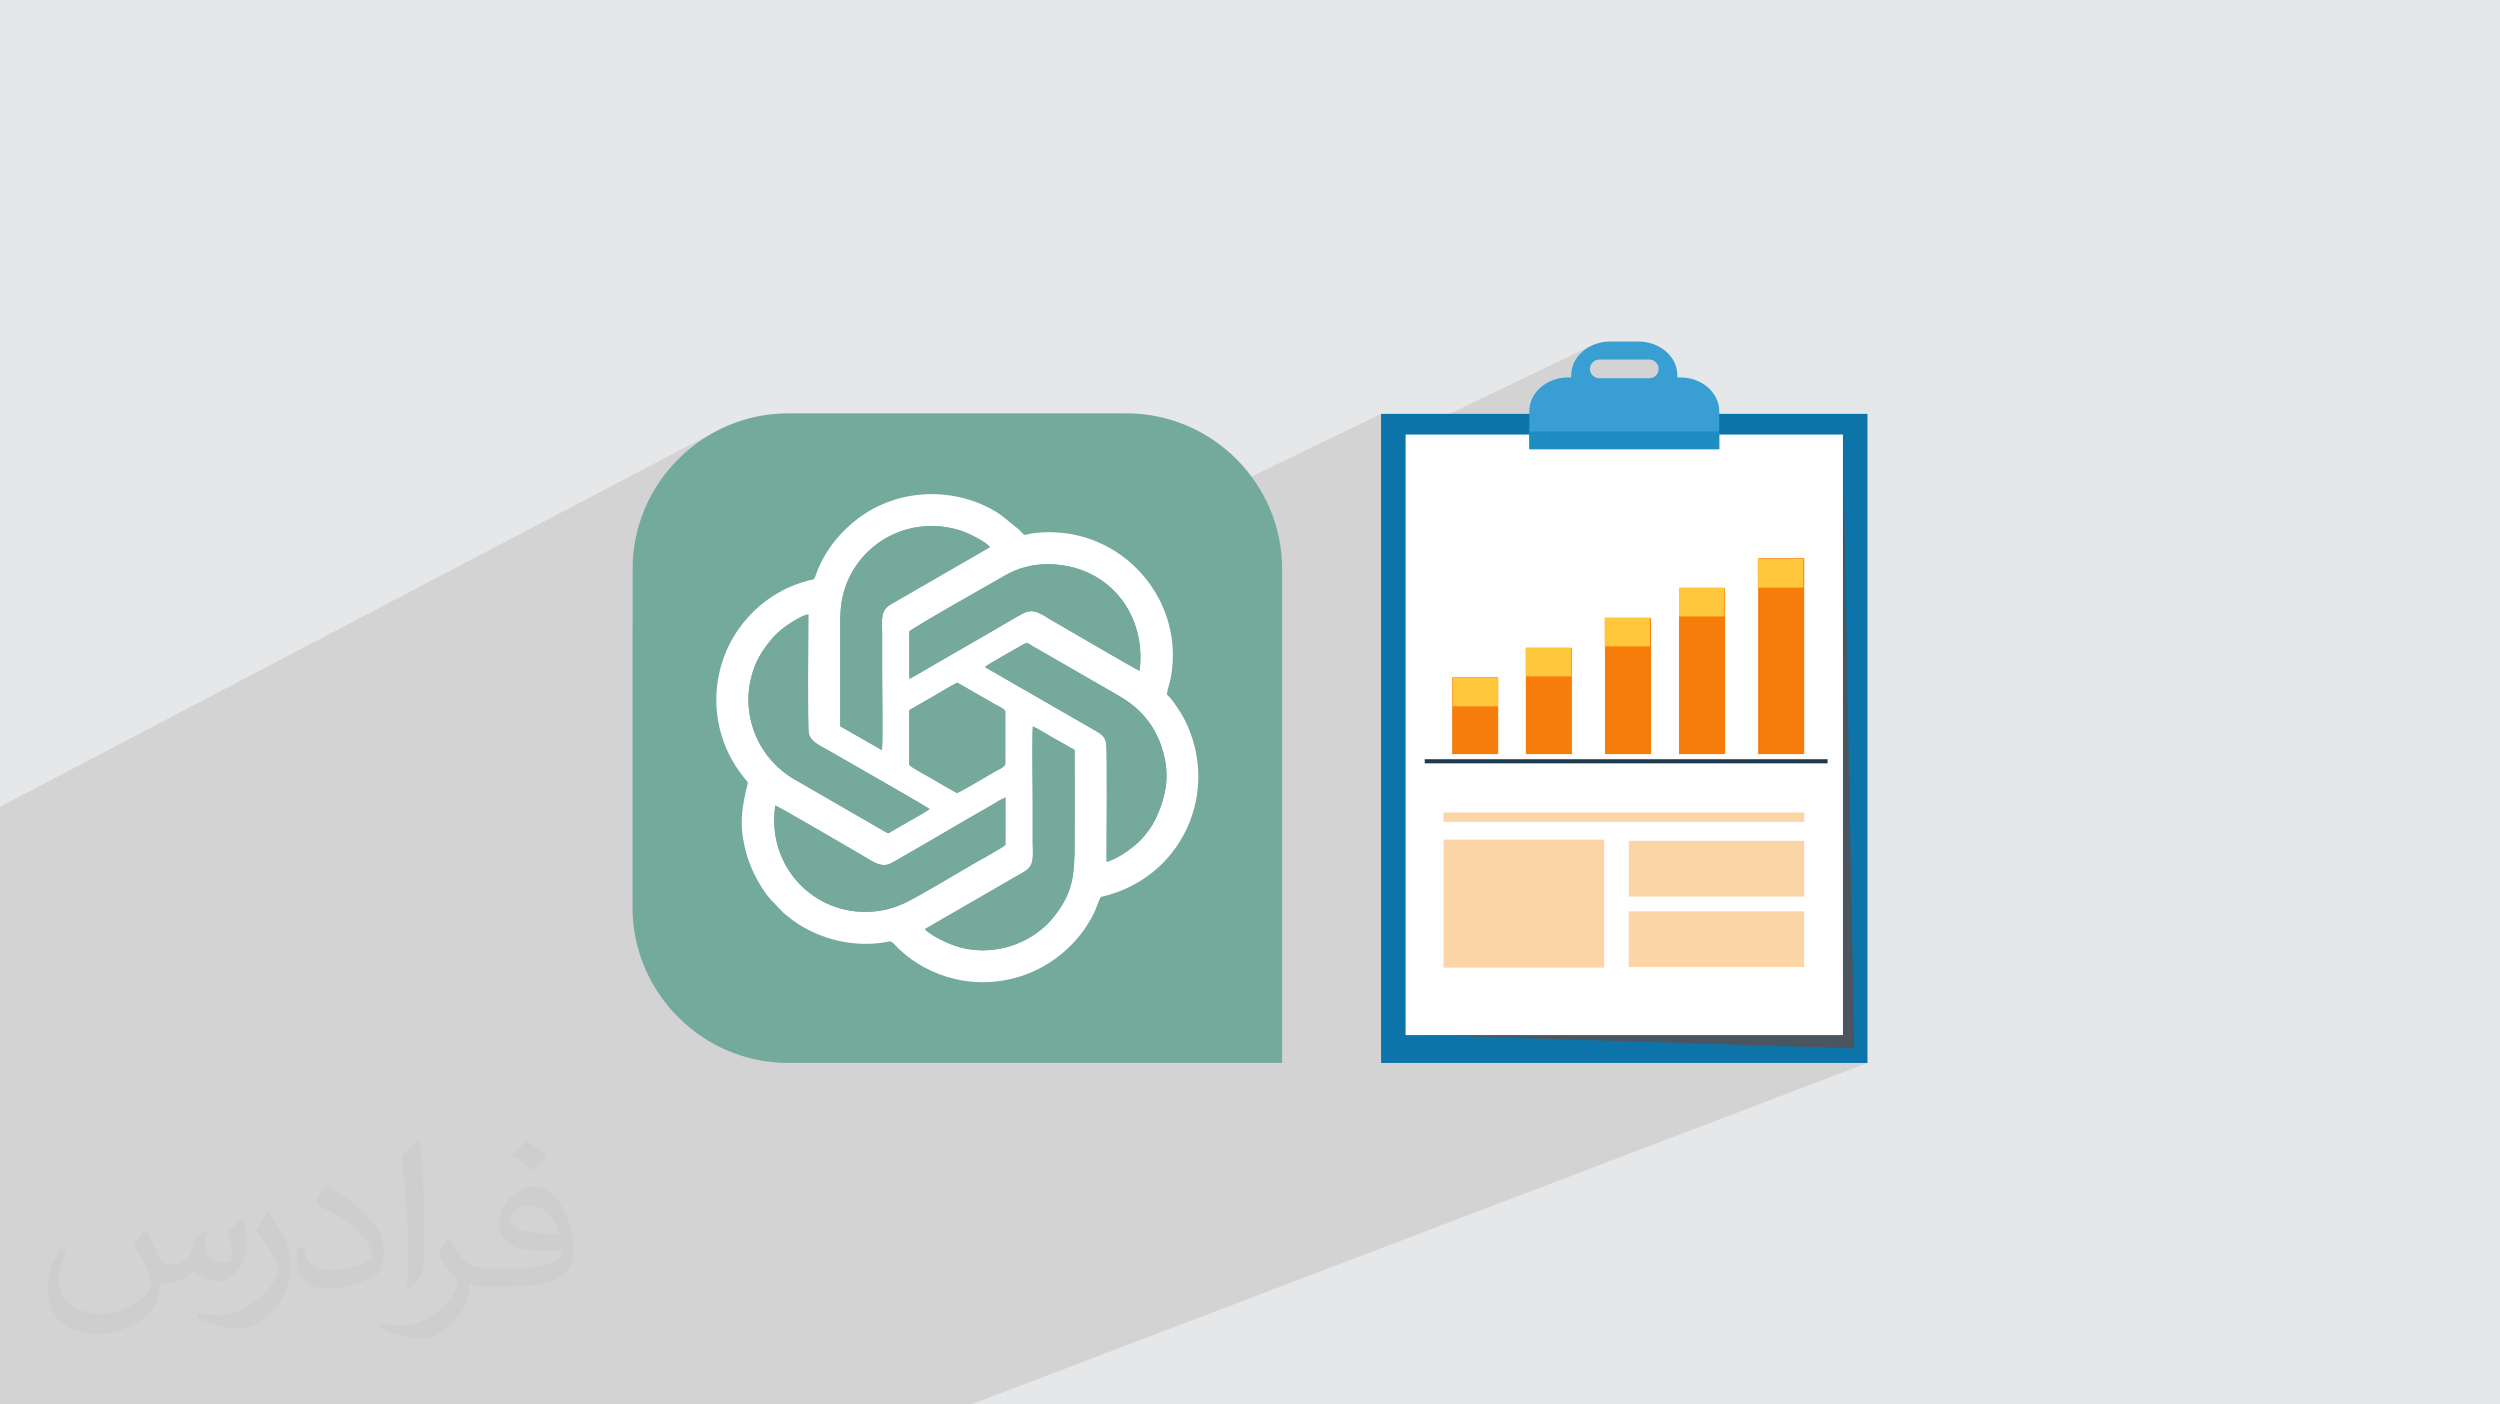
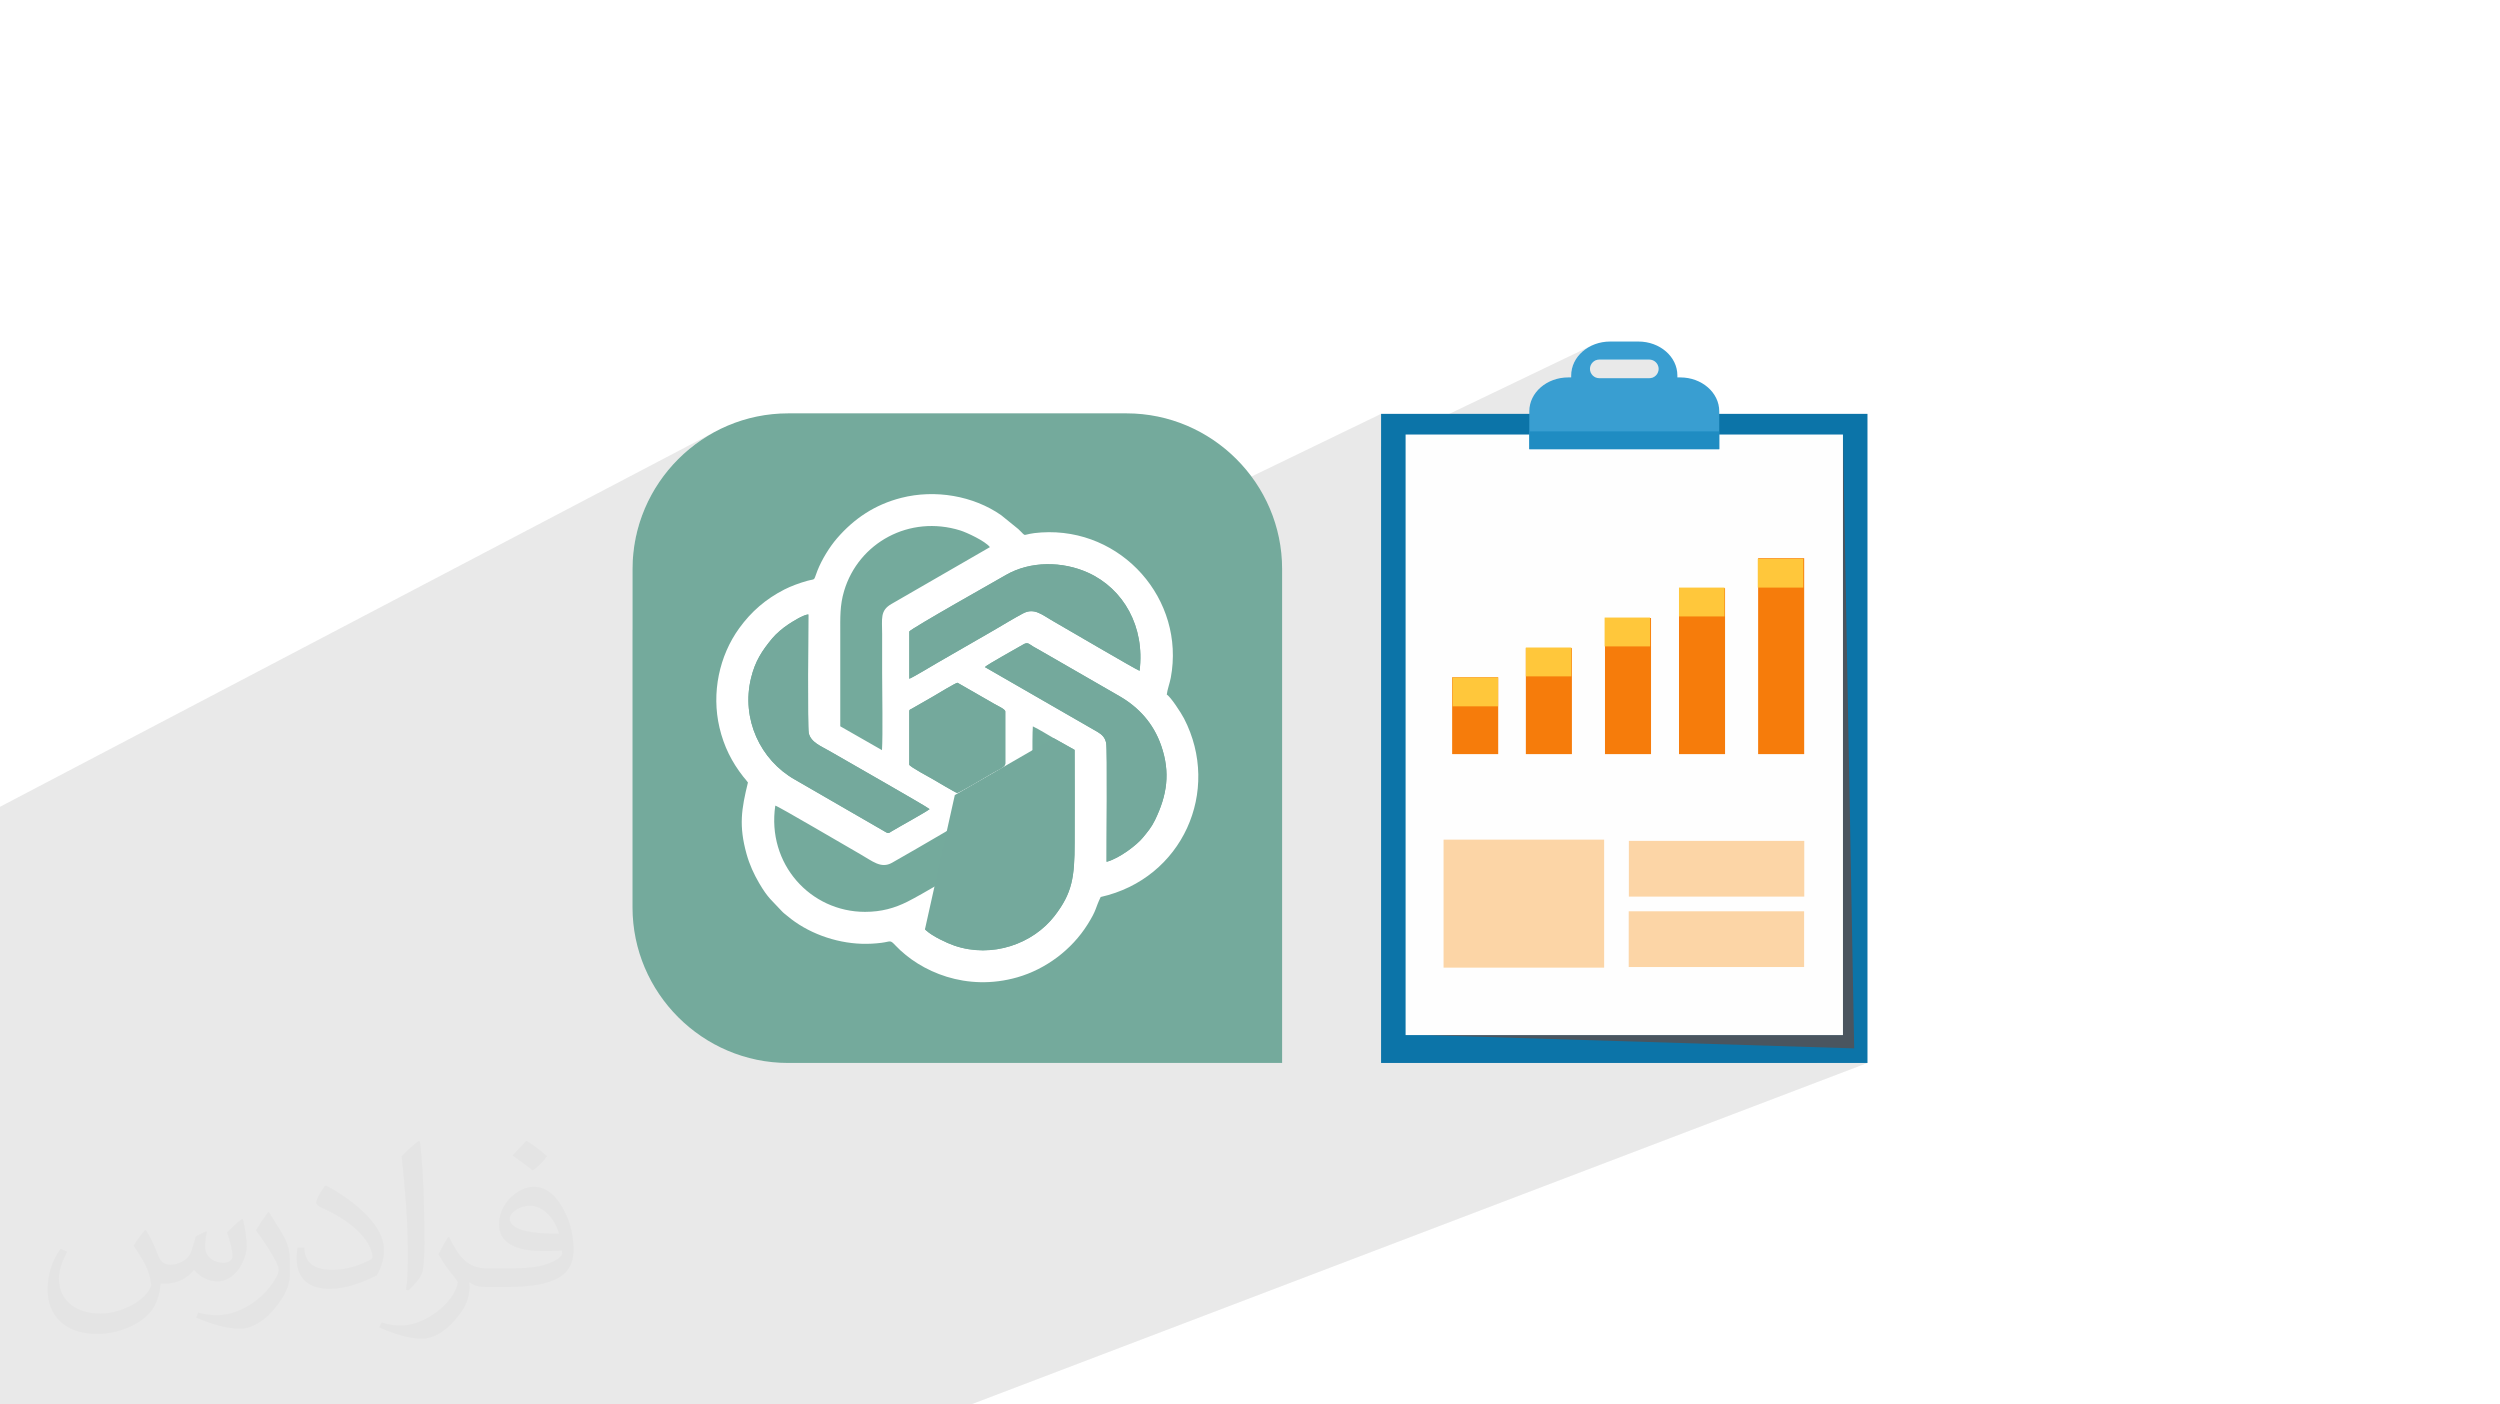
<svg xmlns="http://www.w3.org/2000/svg" xml:space="preserve" width="94.192mm" height="52.917mm" version="1.0" style="shape-rendering:geometricPrecision; text-rendering:geometricPrecision; image-rendering:optimizeQuality; fill-rule:evenodd; clip-rule:evenodd" viewBox="0 0 9404.92 5283.66">
  <defs>
    <style type="text/css">
   
    .fil5 {fill:#74A99C}
    .fil3 {fill:#74AA9C}
    .fil4 {fill:white}
    .fil8 {fill:#FEFEFE;fill-rule:nonzero}
    .fil14 {fill:#FCD5A6;fill-rule:nonzero}
    .fil6 {fill:#0C74A8;fill-rule:nonzero}
    .fil12 {fill:#1D3B4D;fill-rule:nonzero}
    .fil10 {fill:#1F8CC2;fill-rule:nonzero}
    .fil9 {fill:#399ED1;fill-rule:nonzero}
    .fil7 {fill:#4A555F;fill-rule:nonzero}
    .fil11 {fill:#F67C0B;fill-rule:nonzero}
    .fil13 {fill:#FFC73B;fill-rule:nonzero}
    .fil2 {fill:#373435;fill-opacity:0.031}
    .fil1 {fill:#2B2A29;fill-opacity:0.102}
    .fil0 {fill:#E6E7E8}
   
  </style>
  </defs>
  <g id="Layer_x0020_1">
-     <polygon class="fil0" points="-0,0 9404.92,0 9404.92,5283.66 -0,5283.66 " />
    <polygon class="fil1" points="3326.1,5283.66 2620.7,5283.66 2049.45,5283.66 2046.38,5283.66 2013.42,5283.66 1970.96,5283.66 1928.24,5283.66 1679.95,5283.66 1601.17,5283.66 1486.83,5283.66 1467.35,5283.66 1445.05,5283.66 1100.73,5283.66 1059.49,5283.66 960.67,5283.66 818.83,5283.66 716.97,5283.66 575.13,5283.66 488.98,5283.66 488.75,5283.66 475.77,5283.66 465.52,5283.66 347.13,5283.66 335,5283.66 267.01,5283.66 245.28,5283.66 220.47,5283.66 130.17,5283.66 103.42,5283.66 18.27,5283.66 15.25,5283.66 -0,5283.66 -0,5264.12 -0,5229.53 -0,5226.75 -0,5226.74 -0,5220.85 -0,5208.09 -0,5202.46 -0,5193.81 -0,5166.07 -0,5151.61 -0,5144.41 -0,5142.2 -0,5142.18 -0,5121.97 -0,5114.12 -0,5105.18 -0,5090.06 -0,5090.05 -0,5088.46 -0,5055.61 -0,5051.31 -0,5051.3 -0,5044.48 -0,5044.46 -0,5028.93 -0,5027.22 -0,5019.41 -0,5017.51 -0,5003.29 -0,5001.76 -0,5001.74 -0,5001.55 -0,4992.96 -0,4991.57 -0,4928.18 -0,4917.4 -0,4898.12 -0,4791.19 -0,4775.75 -0,4775.51 -0,4739.77 -0,4735.74 -0,4730.87 -0,4704.11 -0,4704.1 -0,4671.76 -0,4671.75 -0,4665.71 -0,4655.54 -0,4643.5 -0,4643.18 -0,4637.95 -0,4618.6 -0,4589.91 -0,4574.48 -0,4564.94 -0,4561.23 -0,4540.05 -0,4521.86 -0,4520.94 -0,4476.6 -0,4403.15 -0,4398.2 -0,4385.64 -0,4385.63 -0,4357.32 -0,4346.77 -0,4343.53 -0,4339.57 -0,4299.99 -0,4298.17 -0,4294.91 -0,4294.82 -0,4293.81 -0,4287.85 -0,4282.09 -0,4280.35 -0,4272.11 -0,4272.1 -0,4257.94 -0,4257.77 -0,4257.76 -0,4240.06 -0,4239.41 -0,4233.36 -0,4232.23 -0,4225.94 -0,4222.94 -0,4220.54 -0,4191.75 -0,4191.74 -0,4191.68 -0,4191.66 -0,4172.24 -0,4171.29 -0,4156.19 -0,4156.18 -0,4070.03 -0,4035.07 -0,4035.06 -0,4035.05 -0,4003.48 -0,4003.47 -0,4002.77 -0,4002.76 -0,3932.66 -0,3929.43 -0,3929.42 -0,3920.98 -0,3872.85 -0,3833.85 -0,3833.84 -0,3813.3 -0,3809.51 -0,3799.64 -0,3793.78 -0,3793.77 -0,3703.82 -0,3698.22 -0,3689.29 -0,3686.38 -0,3686.37 -0,3578.71 -0,3567.78 -0,3358.32 -0,3035.12 2686.54,1625.96 2662.02,1640.1 2638.26,1655.36 2615.29,1671.73 2593.15,1689.15 2571.89,1707.59 2551.52,1727.02 2532.1,1747.38 2513.65,1768.65 2496.23,1790.79 2479.87,1813.75 2464.6,1837.52 2450.46,1862.04 2437.49,1887.27 2425.72,1913.19 2415.19,1939.75 2405.96,1966.92 2398.03,1994.66 2391.47,2022.92 2386.3,2051.68 2382.55,2080.89 2380.29,2110.52 2379.52,2140.54 2379.52,2369.66 3303.59,1904.38 3320.1,1896.84 3337.08,1889.91 3354.52,1883.59 3372.44,1877.9 3390.87,1872.82 3402.84,1869.96 3414.89,1867.41 3427.01,1865.21 3439.2,1863.33 3451.45,1861.78 3463.75,1860.55 3476.07,1859.65 3488.42,1859.08 3500.78,1858.82 3513.15,1858.88 3525.51,1859.26 3537.86,1859.95 3550.19,1860.96 3562.47,1862.29 3574.71,1863.92 3586.89,1865.87 3599.01,1868.12 3611.05,1870.68 3623.01,1873.54 3634.87,1876.71 3646.62,1880.18 3658.26,1883.96 3669.77,1888.02 3681.15,1892.39 3692.38,1897.05 3703.45,1902.01 3714.36,1907.25 3725.08,1912.79 3735.62,1918.63 3745.98,1924.74 3756.11,1931.14 3766.04,1937.83 3830.63,1990.16 3842,2001.28 3848.67,2008.13 3852.92,2011.48 3857.02,2012.12 3863.25,2010.82 3873.91,2008.35 3891.24,2005.49 3917.54,2003.03 3945.73,2002.06 3973.49,2002.75 4000.8,2005.04 4027.62,2008.9 4053.9,2014.26 4079.59,2021.08 4104.66,2029.31 4129.06,2038.9 4152.75,2049.81 4164.11,2055.83 5195.55,1556.91 5195.55,1678.94 5287.83,1634.68 5290.19,1634.68 5987.41,1300.24 5975.33,1306.63 5964.06,1313.97 5953.66,1322.21 5944.2,1331.26 5935.77,1341.08 5928.43,1351.59 5922.27,1362.74 5917.34,1374.45 5913.74,1386.67 5911.55,1399.14 6002.77,1355.57 6009.33,1353.52 6016.36,1352.8 6204.62,1352.8 6211.65,1353.52 6218.2,1355.57 6224.15,1358.8 6229.33,1363.08 6233.6,1368.26 6236.84,1374.21 6238.88,1380.76 6239.6,1387.79 6238.88,1394.82 6236.84,1401.37 6233.6,1407.32 6229.33,1412.5 6224.15,1416.78 6218.2,1420.01 5789.02,1622.74 6467.77,1622.74 6467.77,1634.68 6933.14,1634.68 6975.41,3944.03 6832.48,3998.81 7025.4,3998.81 3652.67,5283.66 3479.83,5283.66 " />
    <path class="fil2" d="M548.54 4627.69c17.95,27.21 29.6,53.36 40.96,82.43 8.45,16.91 12.93,48.09 52.57,48.09 11.61,0 28.28,-3.42 43.06,-11.61 16.63,-8.73 29.32,-21.94 35.94,-42l15.85 -53.36 38.57 -19.02 2.64 2.64c-5.27,20.09 -6.59,39.36 -6.59,54.43 0,44.63 38.57,61.56 69.22,61.56 17.95,0 34.09,-8.73 34.09,-25.11 0,-21.13 -8.98,-57.06 -20.62,-89.29 17.95,-17.95 35.94,-35.94 56.53,-50.47l3.17 1.6c8.98,38.04 14,75.56 14,100.66 0,24.57 -10.83,51.79 -19.81,69.49 -18.49,34.87 -51.25,62.62 -90.87,62.62 -30.1,0 -63.65,-15.07 -86.66,-43.06l-1.32 0c-21.66,26.96 -55.22,51.25 -108.86,51.25l-16.63 0c-2.64,35.41 -10.29,60.49 -21.94,82.95 -31.95,62.34 -126.81,106.47 -216.1,106.47 -124.17,0 -186.51,-71.59 -186.51,-166.96 0,-58.91 19.27,-113.6 48.88,-152.42l24.29 10.04c-18.49,35.41 -30.91,68.68 -30.91,101.45 0,89.29 72.66,131.83 156.4,131.83 77.68,0 173.83,-49.41 191.28,-106.72 -6.59,-62.62 -30.1,-91.93 -66.04,-148.99 10.83,-19.02 24.83,-38.04 42.28,-58.38l3.17 0 0 0 0 0 -0.02 -0.09zm1432.13 -336.04c26.15,16.39 51.79,35.66 76.87,57.85 -14,19.81 -31.45,37.79 -53.11,53.64 -25.11,-20.34 -50.19,-37.79 -75.84,-56.27 17.42,-19.55 34.62,-38.29 52.04,-55.22l0 0 0 0 0 0 0 0 0 0 0.03 0zm13.47 244.11c-42.28,0 -76.87,27.75 -76.87,48.34 0,44.13 84.53,57.85 185.72,57.31 -12.68,-51.79 -57.06,-105.68 -108.86,-105.68l0.01 0.03zm-94.86 236.19c54.96,0 103.04,-1.6 139.74,-10.83 40.96,-10.29 75.56,-30.91 75.56,-45.17 0,-3.7 0,-8.19 -1.32,-11.89 -22.98,2.11 -49.41,2.11 -72.38,2.11 -74.49,0 -131.55,-16.91 -154.02,-58.66 -5.55,-11.61 -9.51,-24.57 -9.51,-39.36 0,-40.43 17.42,-79.79 48.09,-107 25.61,-22.45 53.89,-36.44 82.67,-36.44 52.04,0 93.51,41.75 122.57,107.54 15.85,35.94 26.68,77.4 26.68,129.72 0,34.87 -9.51,64.19 -31.17,85.85 -40.43,39.11 -114.92,53.89 -229.04,53.89l-51.79 0 0 0 -13.47 0c-28.28,0 -48.62,-5.02 -64.72,-17.42l-2.64 0c0.79,6.59 1.32,12.93 1.32,19.02 0,25.61 -8.45,58.38 -25.61,84.53 -50.72,75.3 -105.68,108.04 -153.24,108.04 -48.09,0 -107,-18.49 -160.11,-42.54l9.51 -18.49c17.17,7.13 40.96,11.89 73.7,11.89 85.85,0 198.66,-82.43 212.66,-163 -3.17,-6.59 -8.98,-15.32 -17.17,-24.57 -25.11,-29.85 -40.96,-54.68 -55.75,-80.83 12.68,-25.11 24.29,-45.17 35.13,-63.4l4.49 -0.53c36.72,74.77 69.99,117.55 144.23,117.55l11.61 0 0 0 53.89 0 0 0 0 0 0 0 0 0 0 0 0.09 0.01zm-371.98 79c6.34,-34.34 6.87,-72.91 6.87,-108.86l0 -53.36c0,-99.6 -12.68,-244.36 -22.98,-338.68 17.95,-19.27 43.06,-42 62.87,-57.31l5.81 1.6c13.47,118.62 16.63,256 16.63,383.06 0,33.3 -1.32,65.79 -4.49,89.55 -1.85,30.1 -19.27,52.83 -56.53,87.7l-8.19 -3.7zm-382.8 -157.19c1.85,46.77 24.83,83.49 105.15,83.49 49.93,0 92.19,-12.93 138.96,-35.13 8.45,-3.7 12.93,-8.73 12.93,-12.93 0,-29.32 -22.45,-68.15 -60.23,-103.55 -36.72,-33.3 -85.34,-62.62 -130.76,-82.18 -15.6,-6.59 -20.62,-13.47 -20.62,-20.09 0,-13.47 17.95,-41.75 32.77,-62.09l5.02 -0.53c52.04,27.21 110.17,67.64 153.24,112.53 39.11,41.47 63.4,83.49 63.4,129.19 0,33.81 -10.29,65.51 -26.96,95.11 -57.06,28.79 -117.83,50.72 -178.06,50.72 -73.17,0 -123.1,-34.34 -123.1,-114.92 0,-8.73 0,-22.19 3.17,-39.64l25.11 0 0 0 0 0 0 0 0 0 0 0 -0.02 0zm-132.37 -132.9l45.45 73.45c16.63,27.21 32.23,56.81 32.23,103.55l0 59.7c0,48.34 -30.91,100.13 -80.83,151.38 -39.11,34.62 -73.7,49.41 -105.68,49.41 -47.55,0 -101.98,-14.79 -164.85,-41.75l7.13 -18.49c19.81,5.27 42.79,9.77 71.06,9.77 90.36,-0.53 182.8,-66.57 225.08,-147.15 5.02,-9.26 6.87,-17.95 6.87,-24.04 0,-9.26 -5.02,-19.55 -8.98,-28.79 -22.98,-43.31 -48.62,-82.95 -76.87,-119.68 14.79,-23.25 29.6,-45.7 45.7,-67.9l3.7 0.53 0 0 0 0 0 0 0 0 0 0 -0.02 0.01z" />
    <g id="_2100659060112">
      <g>
        <path class="fil3" d="M2965.04 1555.02l1272.74 0c322.03,0 585.52,263.49 585.52,585.52l0 1858.27 -1858.27 0c-322.03,0 -585.52,-263.49 -585.52,-585.52l0 -1272.74c0,-322.03 263.49,-585.52 585.52,-585.52z" />
        <path class="fil4" d="M3851.07 3280.5c42.56,-23.84 34.01,-57.28 34.01,-112.49 0,-48.52 0,-97.05 0.03,-145.57 0.03,-61.74 -2.98,-242.64 0.43,-289.82 24.94,12.04 52.93,29.57 77.6,43.84l79.51 44.63c0.7,116.36 0.05,232.94 0.05,349.32 0,130.01 -9.14,188.76 -74.91,274.43 -81.15,105.69 -235.05,161.07 -377.45,112.51 -29.23,-9.96 -82.41,-35.4 -105.71,-56.71 -4.68,-4.32 -1.92,-0.83 -4.73,-5.66l371.17 -214.49zm-934.48 -249.79c8.97,0.59 274.43,157.1 320.4,183.1 44.73,25.29 77.25,55.34 118.77,31.87 124.75,-70.58 246.84,-144.19 371.85,-215.13 16.23,-9.2 38.26,-24.21 54.75,-30.42l0 177.43c-1.82,7.09 -109.27,65.72 -122.9,73.61 -61.86,35.86 -188.74,112.26 -245.74,140.91 -48,24.12 -97.78,38.28 -159.55,38.28 -205.3,0 -369.9,-180.17 -337.58,-399.64zm504.1 -354.3c0,-7.43 3.02,-6.74 9.35,-10.3 4.84,-2.73 7.99,-4.48 12.12,-6.9l68.27 -39.2c11.66,-6.93 86.18,-51.98 91.65,-51.5l137.09 78.7c12.91,7.64 42.69,20.59 42.69,29.21l0 195.67c0,13.78 -26.23,22.92 -45.02,34.01 -19.99,11.82 -130.65,77.2 -136.24,76.87 -4.93,-0.31 -79.42,-44.84 -90.86,-51.4 -7.4,-4.24 -87.37,-47.35 -89.04,-54.71l0 -200.45zm76.33 367.51c-15.64,12.35 -116.08,67.2 -144.26,84.37 -9.4,5.74 -9.17,7.86 -18.75,3.07l-343.49 -198.47c-130.2,-73.4 -202.69,-228.36 -165.1,-382.21 15.65,-64.06 41.32,-102.68 79.82,-149.18 14.17,-17.12 40.13,-39.45 61.41,-53.22 14.83,-9.59 54.58,-35.16 74.27,-36.81 0,42.86 -3.24,422 1.44,445.58 7.15,35.99 48.79,50.92 79.06,68.83 38.28,22.66 370.22,211.04 375.61,218.06zm208.07 -534.46c9.87,-10.04 122.33,-71.93 144.4,-85.01 17.02,-10.1 20.75,-2 37.59,7.98 12.27,7.26 24.81,14.11 36.59,20.76l289.17 166.62c69.99,40.8 126.06,100.14 155.61,185.67 35.18,101.82 21.78,186.06 -23.35,279.32 -13.71,28.38 -28.89,45.59 -45.84,66.39 -21.61,26.45 -86.94,77.59 -136.33,90.86 -0.62,-47.58 3.26,-423.07 -1.56,-446.75 -4.5,-21.98 -16.48,-32.09 -32.23,-41.68l-424.06 -244.15zm-284.31 -133.77c6.39,-11.07 335.63,-196.51 363.12,-212.45 92.6,-53.64 213.96,-52.02 309.49,-8.69 133.59,60.63 214.26,203.31 193.68,368.94 -14.18,-4.8 -291.57,-167.79 -320.97,-184.32 -46.33,-26.08 -74.6,-54.71 -118.45,-31.05 -35.87,19.35 -72.18,41.22 -107.42,62l-212.02 122.15c-17.19,10.06 -95.52,56.95 -107.43,61.16l0 -177.75 0 0.02zm-259.72 356.54c0,-116.45 0,-232.92 0,-349.37 0,-58.93 -1.86,-105.12 14.44,-159.71 54.4,-182.11 246.56,-287.14 437.26,-227.56 23.46,7.33 93.87,39.79 111.23,62.7l-370.52 213.89c-43.22,24.92 -34.89,54.77 -34.89,113.07 0,48.52 0,97.05 0,145.58 0,69.45 3.08,233.21 -0.58,291.17l-156.94 -89.76zm1228.34 -119.14c1.76,-18.07 11.2,-42.94 15.02,-63.31 55.11,-294.39 -184.21,-566.08 -486.89,-546.75 -84.12,5.35 -48.29,23.18 -86.91,-12.87l-64.59 -52.33c-104.66,-72.83 -248,-97.39 -375.17,-65 -99.57,25.35 -177.62,77.83 -241.83,152.01 -28.44,32.82 -57.65,80.59 -73.87,121.77 -16.47,41.87 -4.24,28.99 -39.8,38.89 -27.6,7.68 -60.59,19.88 -84.76,32.28 -69.73,35.74 -124.1,82.65 -169.57,145.4 -75.15,103.69 -105.11,243.36 -74.37,373.96 16.74,71.17 46.36,129.81 89.55,184.83 6.79,8.66 11.36,12.56 17.5,21.73 -24.41,100.1 -34.8,162.21 -5.2,269.04 11.23,40.58 27.98,76.11 46.71,108.43 34.21,58.94 49.82,67.05 86.29,106.98 6.59,7.23 12.17,10.67 20.48,17.69 74.49,63.02 179.27,101.57 280.21,104.63 24.6,0.75 49.44,-0.56 73.5,-3.61 36.46,-4.61 31.52,-12.75 53.1,10.05 93.94,99.23 267.3,174.43 458.32,119.7 107.74,-30.87 204.85,-104.02 264.23,-198.79 35.77,-57.07 27.44,-57.81 49.38,-103.36 308.1,-69.05 454.25,-399.44 313.56,-671.56 -11.05,-21.36 -51.32,-82.9 -64.86,-89.79z" />
        <path class="fil5" d="M3497.03 3043.92c-5.38,-7.02 -337.33,-195.4 -375.61,-218.06 -30.27,-17.9 -71.91,-32.84 -79.05,-68.83 -4.68,-23.57 -1.45,-402.72 -1.45,-445.58 -19.69,1.66 -59.42,27.23 -74.27,36.81 -21.28,13.77 -47.23,36.1 -61.39,53.22 -38.51,46.5 -64.18,85.12 -79.83,149.18 -37.6,153.85 34.89,308.81 165.09,382.21l343.49 198.47c9.61,4.79 9.36,2.68 18.76,-3.07 28.17,-17.17 128.62,-72.02 144.25,-84.37z" />
-         <path class="fil5" d="M3161.09 2732.22l156.94 89.77c3.64,-57.96 0.57,-221.72 0.57,-291.17 0,-48.53 0,-97.06 0,-145.59 0,-58.31 -8.34,-88.14 34.89,-113.07l370.52 -213.9c-17.36,-22.9 -87.76,-55.35 -111.22,-62.68 -190.7,-59.58 -382.86,45.44 -437.26,227.56 -16.31,54.57 -14.44,100.77 -14.44,159.71 0,116.44 0,232.9 0,349.36z" />
-         <path class="fil5" d="M3479.9 3494.97c2.82,4.83 0.05,1.36 4.73,5.67 23.3,21.32 76.48,46.74 105.71,56.7 142.39,48.58 296.3,-6.82 377.45,-112.49 65.77,-85.68 74.91,-144.43 74.91,-274.45 0,-116.38 0.65,-232.94 -0.05,-349.31l-79.51 -44.62c-24.67,-14.29 -52.66,-31.8 -77.6,-43.84 -3.4,47.16 -0.4,228.07 -0.43,289.82 -0.03,48.52 -0.03,97.05 -0.03,145.57 0,55.21 8.55,88.62 -34.01,112.47l-371.17 214.49z" />
+         <path class="fil5" d="M3479.9 3494.97c2.82,4.83 0.05,1.36 4.73,5.67 23.3,21.32 76.48,46.74 105.71,56.7 142.39,48.58 296.3,-6.82 377.45,-112.49 65.77,-85.68 74.91,-144.43 74.91,-274.45 0,-116.38 0.65,-232.94 -0.05,-349.31l-79.51 -44.62l-371.17 214.49z" />
        <path class="fil5" d="M3705.12 2509.46l424.05 244.15c15.77,9.59 27.75,19.7 32.23,41.68 4.83,23.68 0.94,399.18 1.56,446.75 49.4,-13.27 114.75,-64.41 136.33,-90.86 16.97,-20.8 32.13,-38.01 45.85,-66.39 45.12,-93.26 58.52,-177.5 23.34,-279.32 -29.55,-85.53 -85.61,-144.87 -155.61,-185.67l-289.16 -166.62c-11.79,-6.65 -24.32,-13.5 -36.59,-20.76 -16.84,-9.97 -20.57,-18.08 -37.6,-7.98 -22.05,13.08 -134.53,74.97 -144.39,85.01z" />
        <path class="fil5" d="M3420.79 2375.69l0 177.75c11.91,-4.21 90.23,-51.11 107.43,-61.18l212.02 -122.13c35.24,-20.81 71.56,-42.68 107.42,-62.01 43.85,-23.64 72.12,4.98 118.45,31.04 29.41,16.53 306.8,179.52 320.97,184.32 20.58,-165.63 -60.09,-308.29 -193.68,-368.92 -95.54,-43.34 -216.89,-44.97 -309.49,8.68 -27.49,15.93 -356.73,201.37 -363.12,212.45l0 -0.01z" />
-         <path class="fil5" d="M2916.59 3030.71c-32.32,219.48 132.28,399.64 337.58,399.64 61.77,0 111.55,-14.16 159.55,-38.28 56.99,-28.65 183.88,-105.05 245.74,-140.91 13.63,-7.89 121.09,-66.52 122.9,-73.61l0 -177.43c-16.49,6.21 -38.52,21.23 -54.75,30.42 -125.01,70.94 -247.1,144.55 -371.85,215.13 -41.52,23.46 -74.04,-6.58 -118.77,-31.87 -45.97,-26 -311.44,-182.51 -320.4,-183.1z" />
        <path class="fil5" d="M3420.69 2676.41l0 200.45c1.67,7.36 81.64,50.46 89.04,54.71 11.44,6.56 85.93,51.09 90.86,51.4 5.59,0.33 116.25,-65.05 136.24,-76.87 18.79,-11.09 45.02,-20.23 45.02,-34.01l0 -195.67c0,-8.62 -29.77,-21.57 -42.69,-29.21l-137.09 -78.7c-5.47,-0.48 -79.99,44.57 -91.65,51.5l-68.27 39.2c-4.13,2.42 -7.28,4.17 -12.12,6.9 -6.33,3.56 -9.35,2.88 -9.35,10.3z" />
      </g>
      <g>
        <polygon class="fil6" points="5195.55,3998.81 7025.4,3998.81 7025.4,1556.91 5195.55,1556.91 " />
        <polygon class="fil7" points="6975.41,3944.03 5359.47,3893.9 6933.14,3893.9 6933.14,1634.68 " />
        <polygon class="fil8" points="5287.83,3893.9 6933.14,3893.9 6933.14,1634.68 5287.83,1634.68 " />
        <path class="fil9" d="M6204.62 1422.78l-188.25 0c-19.25,0 -35,-15.75 -35,-34.99 0,-19.24 15.75,-34.99 35,-34.99l188.25 0c19.24,0 34.99,15.75 34.99,34.99 0,19.24 -15.75,34.99 -34.99,34.99zm116.69 -2.94l-11.08 0 0 -7.47c0,-70.42 -65.58,-127.52 -146.47,-127.52l-106.54 0c-80.89,0 -146.46,57.09 -146.46,127.52l0 7.47 -11.08 0c-80.9,0 -146.47,57.09 -146.47,127.52l0 142.46 714.56 0 0 -142.46c0,-70.42 -65.57,-127.52 -146.46,-127.52z" />
        <polygon class="fil10" points="5753.21,1689.82 6467.77,1689.82 6467.77,1622.74 5753.21,1622.74 " />
        <polygon class="fil11" points="5636.19,2836.94 5462.92,2836.94 5462.92,2547.7 5636.19,2547.7 " />
        <polygon class="fil11" points="5913.47,2836.94 5740.2,2836.94 5740.2,2438.02 5913.47,2438.02 " />
        <polygon class="fil11" points="6211.13,2836.94 6037.87,2836.94 6037.87,2324.95 6211.13,2324.95 " />
        <polygon class="fil11" points="6489.62,2836.94 6316.35,2836.94 6316.35,2212.57 6489.62,2212.57 " />
        <polygon class="fil11" points="6787.26,2836.94 6614.01,2836.94 6614.01,2099.85 6787.26,2099.85 " />
-         <polygon class="fil12" points="6875.33,2871.6 5359.73,2871.6 5359.73,2856.16 6875.33,2856.16 " />
        <polygon class="fil13" points="5635.74,2657.21 5464.57,2657.21 5464.57,2548.65 5635.74,2548.65 " />
        <polygon class="fil13" points="5911.28,2544.48 5740.11,2544.48 5740.11,2435.93 5911.28,2435.93 " />
        <polygon class="fil13" points="6207.7,2431.75 6036.53,2431.75 6036.53,2323.2 6207.7,2323.2 " />
        <polygon class="fil13" points="6487.44,2319.03 6316.26,2319.03 6316.26,2210.48 6487.44,2210.48 " />
        <polygon class="fil13" points="6783.84,2210.48 6612.68,2210.48 6612.68,2101.94 6783.84,2101.94 " />
-         <polygon class="fil14" points="6787.6,3091.76 5430.65,3091.76 5430.65,3056.61 6787.6,3056.61 " />
        <polygon class="fil14" points="6034.76,3640.26 5430.65,3640.26 5430.65,3158.7 6034.76,3158.7 " />
        <polygon class="fil14" points="6787.6,3373.04 6127.7,3373.04 6127.7,3163.35 6787.6,3163.35 " />
        <polygon class="fil14" points="6787.04,3637.93 6127.18,3637.93 6127.18,3428.23 6787.04,3428.23 " />
      </g>
    </g>
  </g>
</svg>